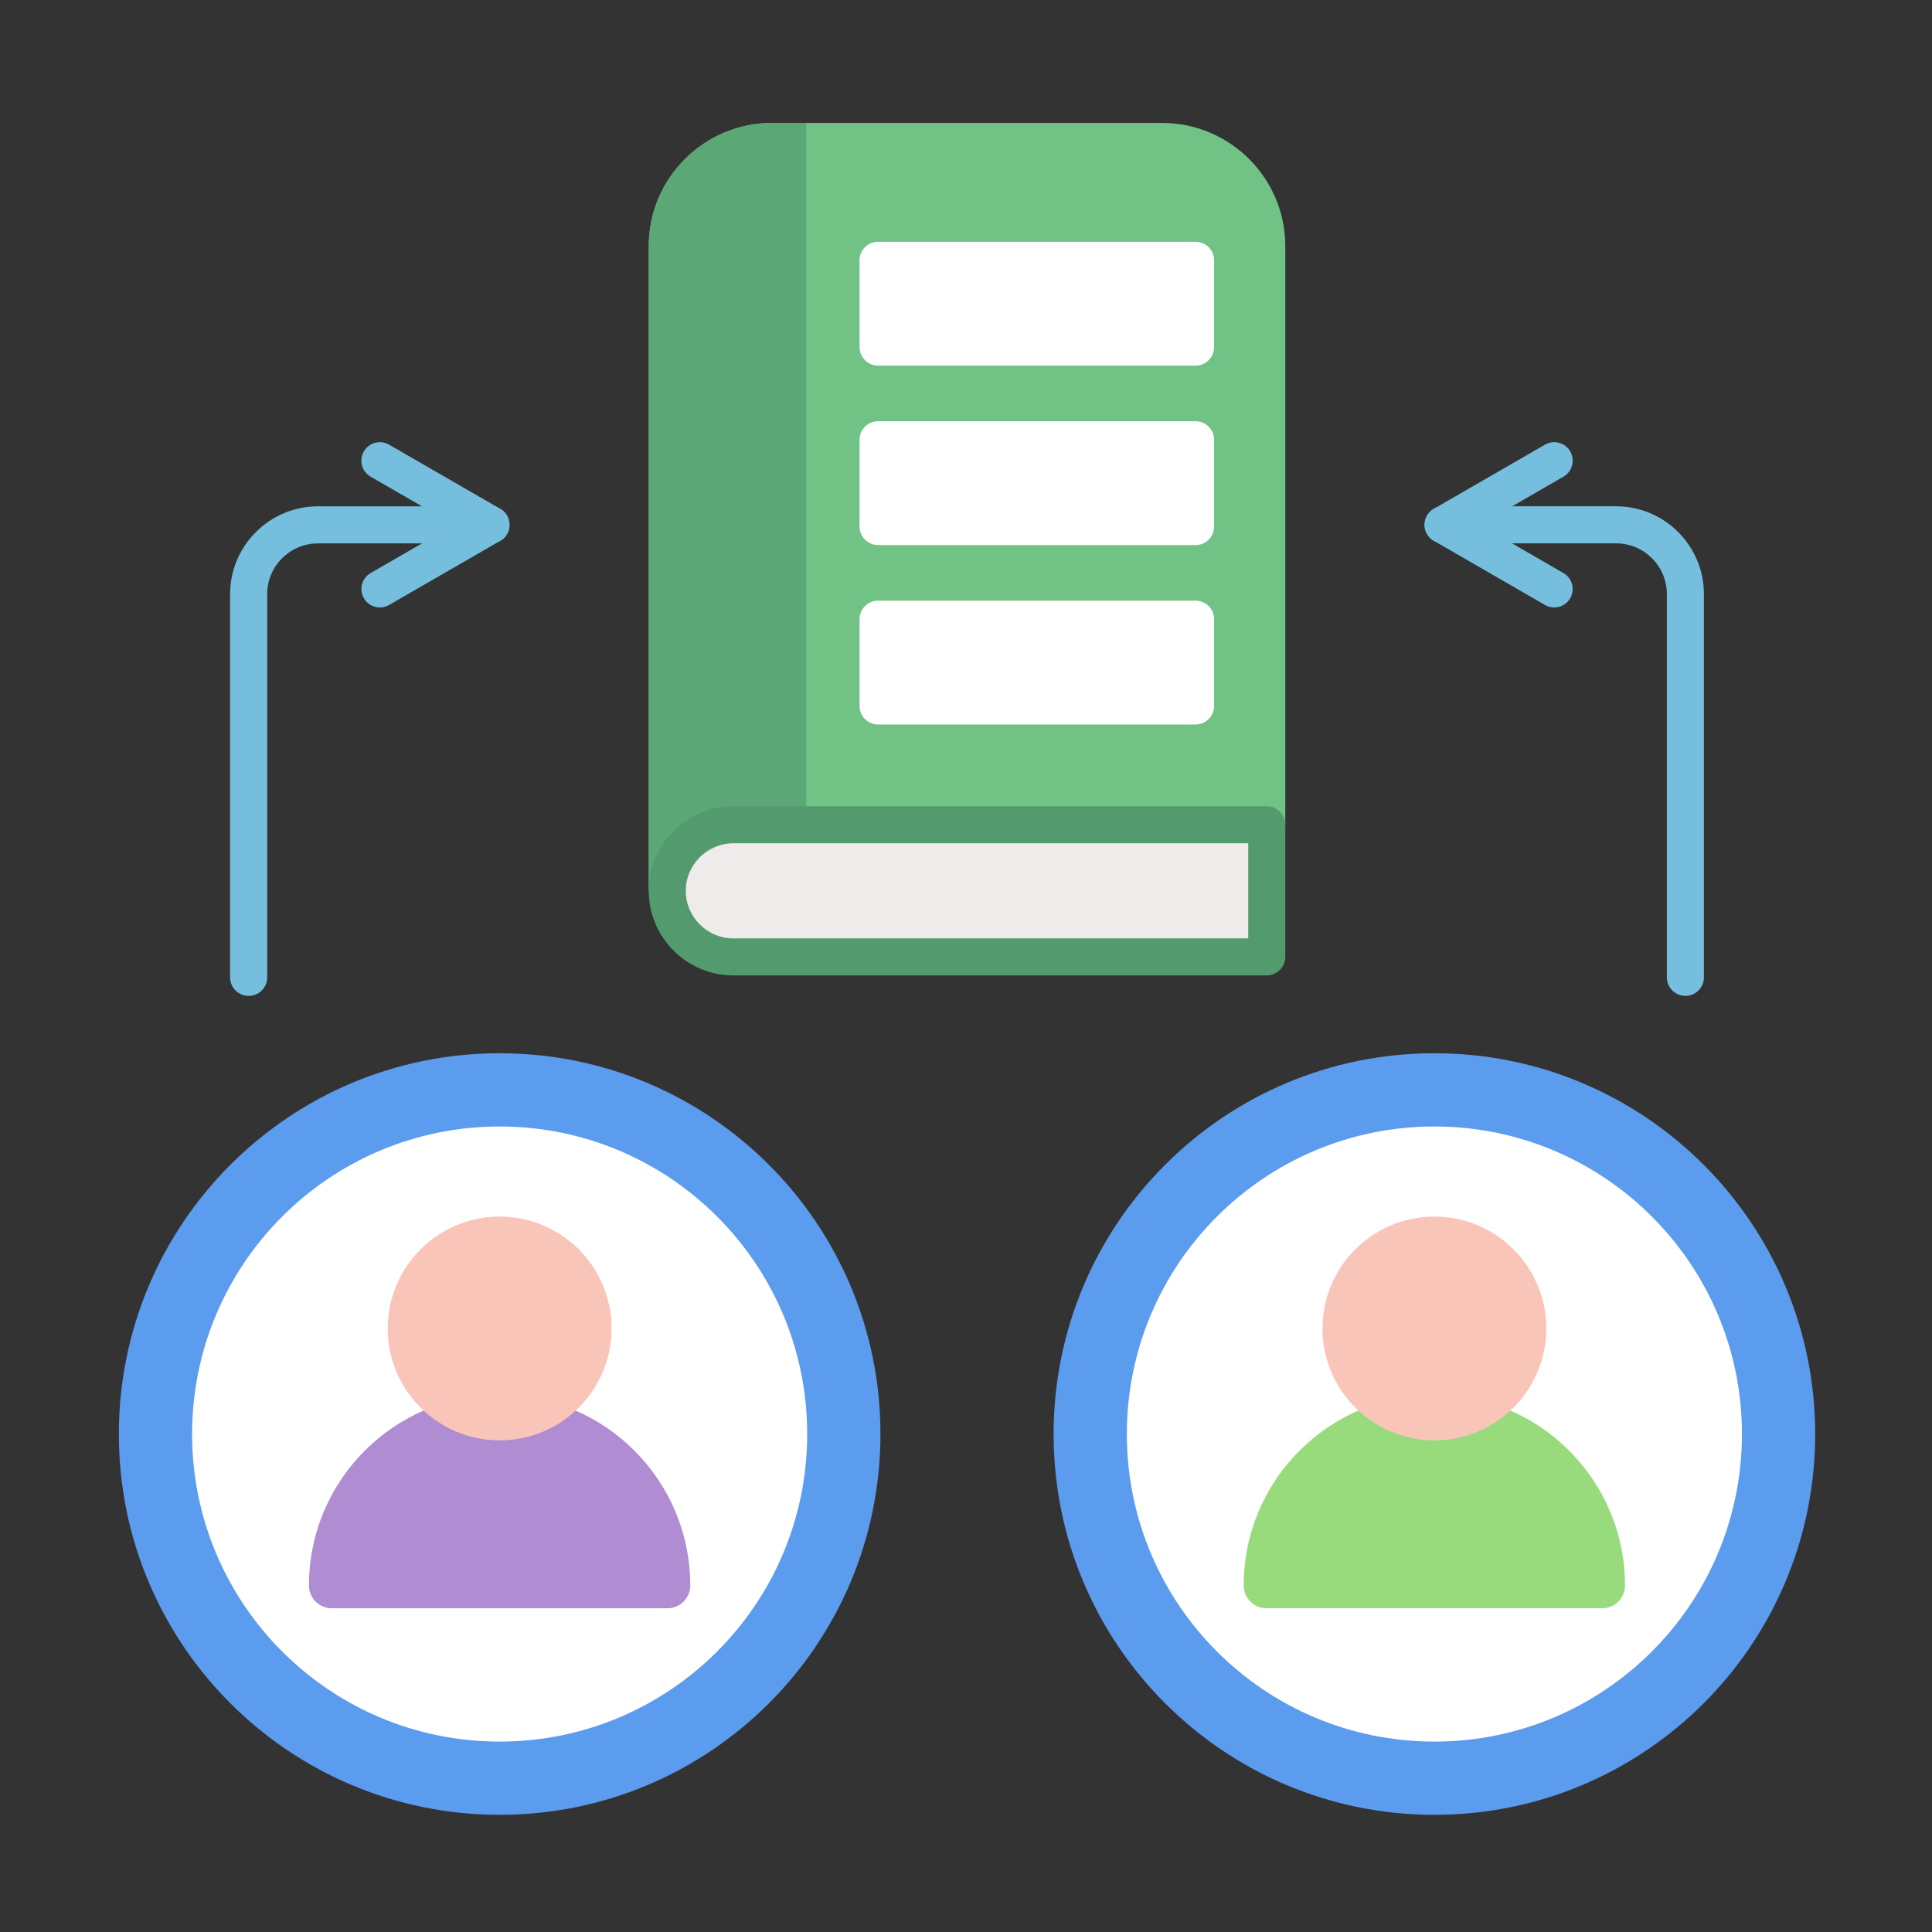
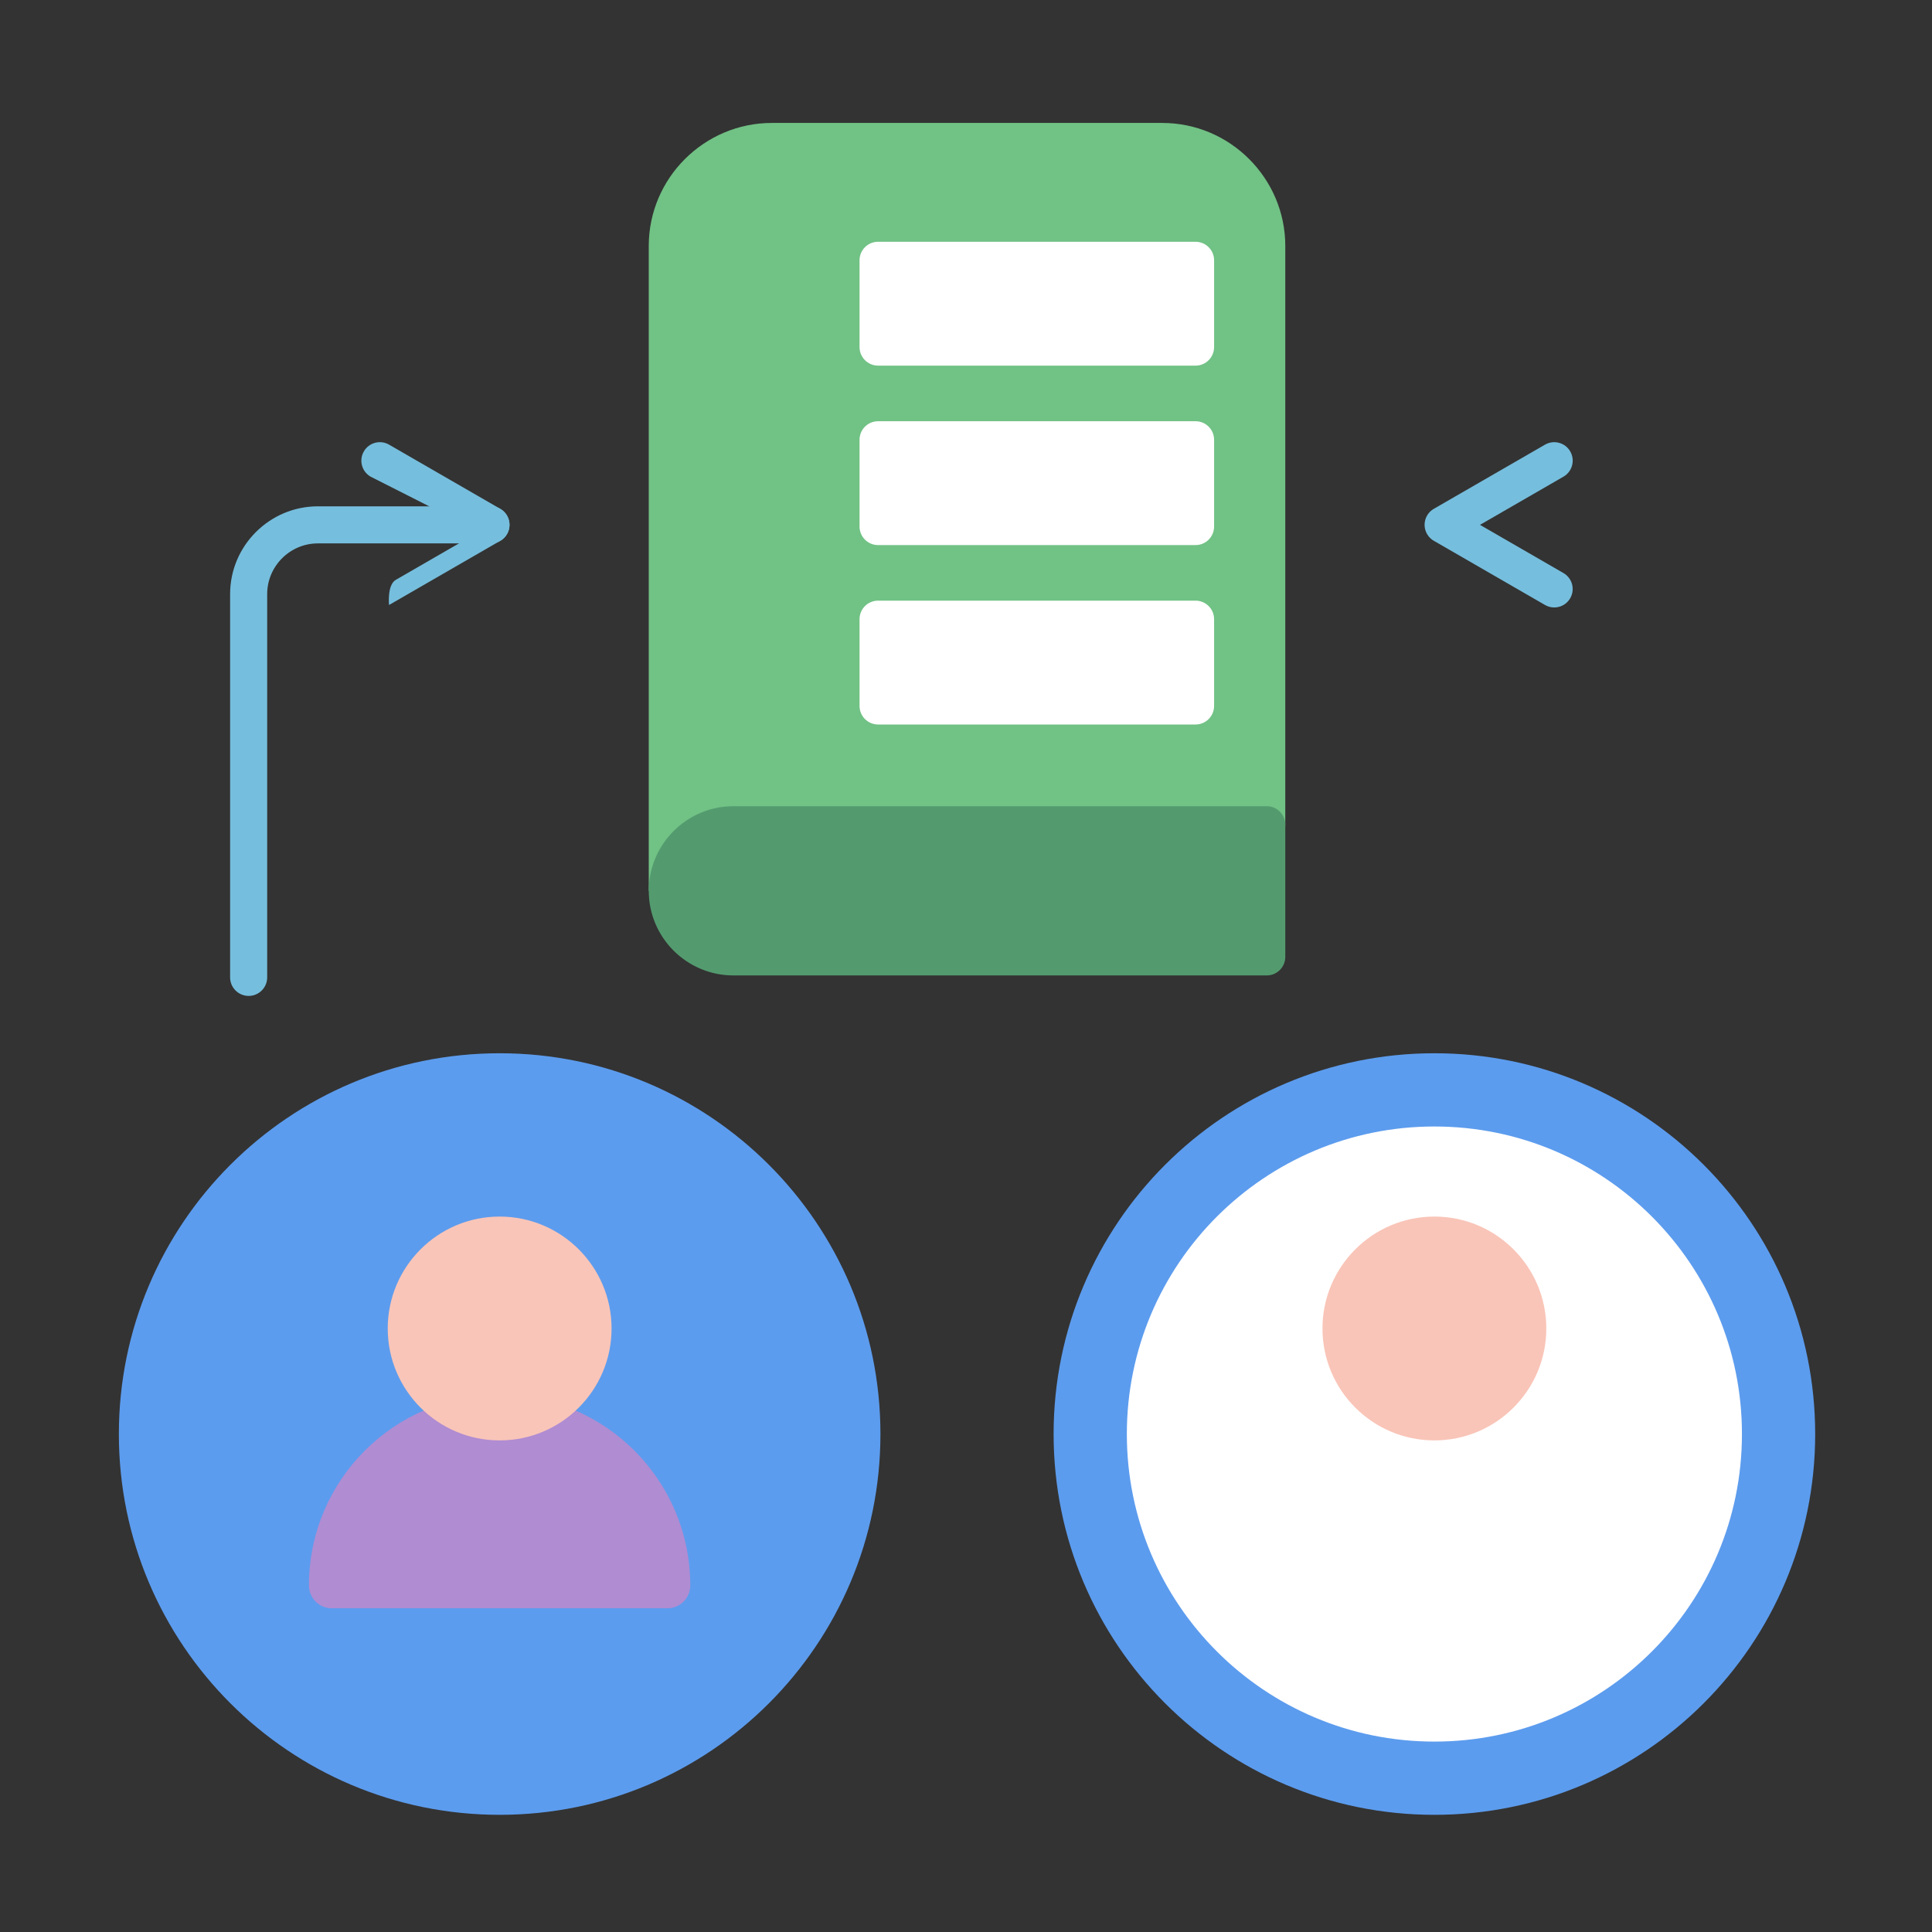
<svg xmlns="http://www.w3.org/2000/svg" id="Layer_1" enable-background="new 0 0 492 492" viewBox="0 0 492 492">
  <rect x="0" y="0" width="492" height="492" fill="#333333" stroke="none" />
  <g>
    <g clip-rule="evenodd" fill-rule="evenodd">
      <path d="m127.24 268.22c26.78 0 51.02 10.85 68.57 28.4s28.4 41.79 28.4 68.57-10.85 51.02-28.4 68.57-41.79 28.4-68.57 28.4-51.02-10.85-68.57-28.4-28.4-41.79-28.4-68.57 10.85-51.02 28.4-68.57c17.54-17.55 41.79-28.4 68.57-28.4z" fill="#5c9cee" />
-       <path d="m127.24 286.87c21.63 0 41.21 8.77 55.38 22.94s22.94 33.75 22.94 55.38-8.77 41.21-22.94 55.38-33.75 22.94-55.38 22.94-41.21-8.77-55.38-22.94-22.94-33.75-22.94-55.38 8.77-41.21 22.94-55.38 33.75-22.94 55.38-22.94z" fill="#fff" />
      <path d="m127.24 409.56h-42.75c-3.21 0-5.81-2.6-5.81-5.81 0-13.41 5.43-25.55 14.22-34.33 8.79-8.79 20.93-14.22 34.33-14.22 13.41 0 25.55 5.44 34.33 14.22 8.79 8.79 14.22 20.93 14.22 34.33 0 3.21-2.6 5.81-5.81 5.81z" fill="#b08cd2" />
    </g>
    <path d="m127.24 309.81c7.87 0 14.99 3.19 20.15 8.35s8.35 12.28 8.35 20.15-3.19 14.99-8.35 20.15-12.28 8.35-20.15 8.35-14.99-3.19-20.15-8.35-8.35-12.28-8.35-20.15 3.19-14.99 8.35-20.15c5.15-5.16 12.28-8.35 20.15-8.35z" fill="#f9c5b8" />
    <g>
      <g clip-rule="evenodd" fill-rule="evenodd">
        <path d="m365.28 268.22c26.78 0 51.02 10.85 68.57 28.4s28.4 41.79 28.4 68.57-10.85 51.02-28.4 68.57-41.79 28.4-68.57 28.4-51.02-10.85-68.57-28.4-28.4-41.79-28.4-68.57 10.85-51.02 28.4-68.57 41.8-28.4 68.57-28.4z" fill="#5c9cee" />
        <path d="m365.28 286.87c21.63 0 41.21 8.77 55.38 22.94s22.94 33.75 22.94 55.38-8.77 41.21-22.94 55.38-33.75 22.94-55.38 22.94-41.21-8.77-55.38-22.94-22.94-33.75-22.94-55.38 8.77-41.21 22.94-55.38c14.18-14.17 33.76-22.94 55.38-22.94z" fill="#fff" />
      </g>
      <g>
-         <path clip-rule="evenodd" d="m365.28 409.56h-42.75c-3.21 0-5.81-2.6-5.81-5.81 0-13.41 5.43-25.55 14.22-34.33 8.79-8.79 20.92-14.22 34.33-14.22s25.55 5.44 34.33 14.22c8.79 8.79 14.22 20.93 14.22 34.33 0 3.21-2.6 5.81-5.81 5.81z" fill="#98db7c" fill-rule="evenodd" />
        <path d="m365.28 309.81c7.87 0 14.99 3.19 20.15 8.35s8.35 12.28 8.35 20.15-3.19 14.99-8.35 20.15-12.28 8.35-20.15 8.35-14.99-3.19-20.15-8.35-8.35-12.28-8.35-20.15 3.19-14.99 8.35-20.15 12.28-8.35 20.15-8.35z" fill="#f9c5b8" />
      </g>
    </g>
    <path clip-rule="evenodd" d="m196.55 31.31h99.43c8.62 0 16.46 3.52 22.13 9.2 5.68 5.68 9.2 13.51 9.2 22.13v147.39c0 2.6-2.11 4.72-4.72 4.72h-135.84c-3.32 0-6.35 1.36-8.55 3.56s-3.56 5.22-3.56 8.55h-9.43v-164.22c0-8.62 3.52-16.46 9.2-22.13s13.51-9.2 22.14-9.2z" fill="#71c285" fill-rule="evenodd" />
-     <path clip-rule="evenodd" d="m196.55 31.31h8.73v183.43h-18.53c-3.32 0-6.35 1.36-8.55 3.56s-3.56 5.22-3.56 8.55h-9.43v-164.21c0-8.62 3.52-16.46 9.2-22.13s13.51-9.2 22.14-9.2z" fill="#5ca776" fill-rule="evenodd" />
    <path clip-rule="evenodd" d="m186.75 205.31h135.84c2.6 0 4.72 2.11 4.72 4.72v33.65c0 2.6-2.11 4.72-4.72 4.72h-135.84c-5.93 0-11.31-2.42-15.22-6.32-3.9-3.9-6.32-9.29-6.32-15.22 0-5.93 2.42-11.31 6.32-15.22 3.91-3.9 9.29-6.33 15.22-6.33z" fill="#539b6f" fill-rule="evenodd" />
-     <path d="m317.87 214.75h-131.12c-3.32 0-6.35 1.36-8.55 3.56s-3.56 5.22-3.56 8.55c0 3.32 1.36 6.35 3.56 8.55s5.22 3.56 8.55 3.56h131.12z" fill="#f0ebeb" />
    <path d="m223.61 61.57h80.85c2.6 0 4.72 2.11 4.72 4.72v22.1c0 2.6-2.11 4.72-4.72 4.72h-80.85c-2.6 0-4.72-2.11-4.72-4.72v-22.1c0-2.61 2.11-4.72 4.72-4.72zm0 91.39h80.85c2.6 0 4.72 2.11 4.72 4.72v22.1c0 2.6-2.11 4.72-4.72 4.72h-80.85c-2.6 0-4.72-2.11-4.72-4.72v-22.1c0-2.61 2.11-4.72 4.72-4.72zm0-45.69h80.85c2.6 0 4.72 2.11 4.72 4.72v22.1c0 2.6-2.11 4.72-4.72 4.72h-80.85c-2.6 0-4.72-2.11-4.72-4.72v-22.1c0-2.61 2.11-4.72 4.72-4.72z" fill="#fff" />
    <g clip-rule="evenodd" fill="#76bedd" fill-rule="evenodd">
      <path d="m125.03 128.94c2.6 0 4.72 2.11 4.72 4.72 0 2.6-2.11 4.72-4.72 4.72h-44.08c-3.55 0-6.78 1.45-9.12 3.79s-3.79 5.57-3.79 9.12v97.61c0 2.6-2.11 4.72-4.72 4.72-2.6 0-4.72-2.11-4.72-4.72v-97.61c0-6.16 2.51-11.75 6.56-15.79 4.05-4.05 9.64-6.56 15.79-6.56z" />
-       <path d="m94.37 121.38c-2.25-1.3-3.02-4.18-1.71-6.43 1.3-2.25 4.18-3.02 6.43-1.71l28.31 16.34c2.25 1.3 3.02 4.18 1.71 6.43-.48.83-1.18 1.46-1.98 1.86l-28.06 16.2c-2.25 1.29-5.12.52-6.41-1.73s-.52-5.12 1.73-6.41l21.25-12.27z" />
+       <path d="m94.37 121.38c-2.25-1.3-3.02-4.18-1.71-6.43 1.3-2.25 4.18-3.02 6.43-1.71l28.31 16.34c2.25 1.3 3.02 4.18 1.71 6.43-.48.83-1.18 1.46-1.98 1.86l-28.06 16.2s-.52-5.12 1.73-6.41l21.25-12.27z" />
    </g>
    <g clip-rule="evenodd" fill="#76bedd" fill-rule="evenodd">
-       <path d="m367.49 138.37c-2.6 0-4.72-2.11-4.72-4.72 0-2.6 2.11-4.72 4.72-4.72h44.08c6.16 0 11.75 2.51 15.79 6.56 4.05 4.05 6.56 9.64 6.56 15.79v97.61c0 2.6-2.11 4.72-4.72 4.72-2.6 0-4.72-2.11-4.72-4.72v-97.61c0-3.55-1.45-6.78-3.79-9.12s-5.57-3.79-9.12-3.79z" />
      <path d="m393.44 113.24c2.25-1.3 5.13-.54 6.43 1.71s.54 5.13-1.71 6.43l-21.27 12.28 21.25 12.27c2.25 1.29 3.02 4.16 1.73 6.41s-4.16 3.02-6.41 1.73l-28.06-16.2c-.8-.4-1.5-1.03-1.98-1.86-1.3-2.25-.54-5.13 1.71-6.43z" />
    </g>
  </g>
</svg>